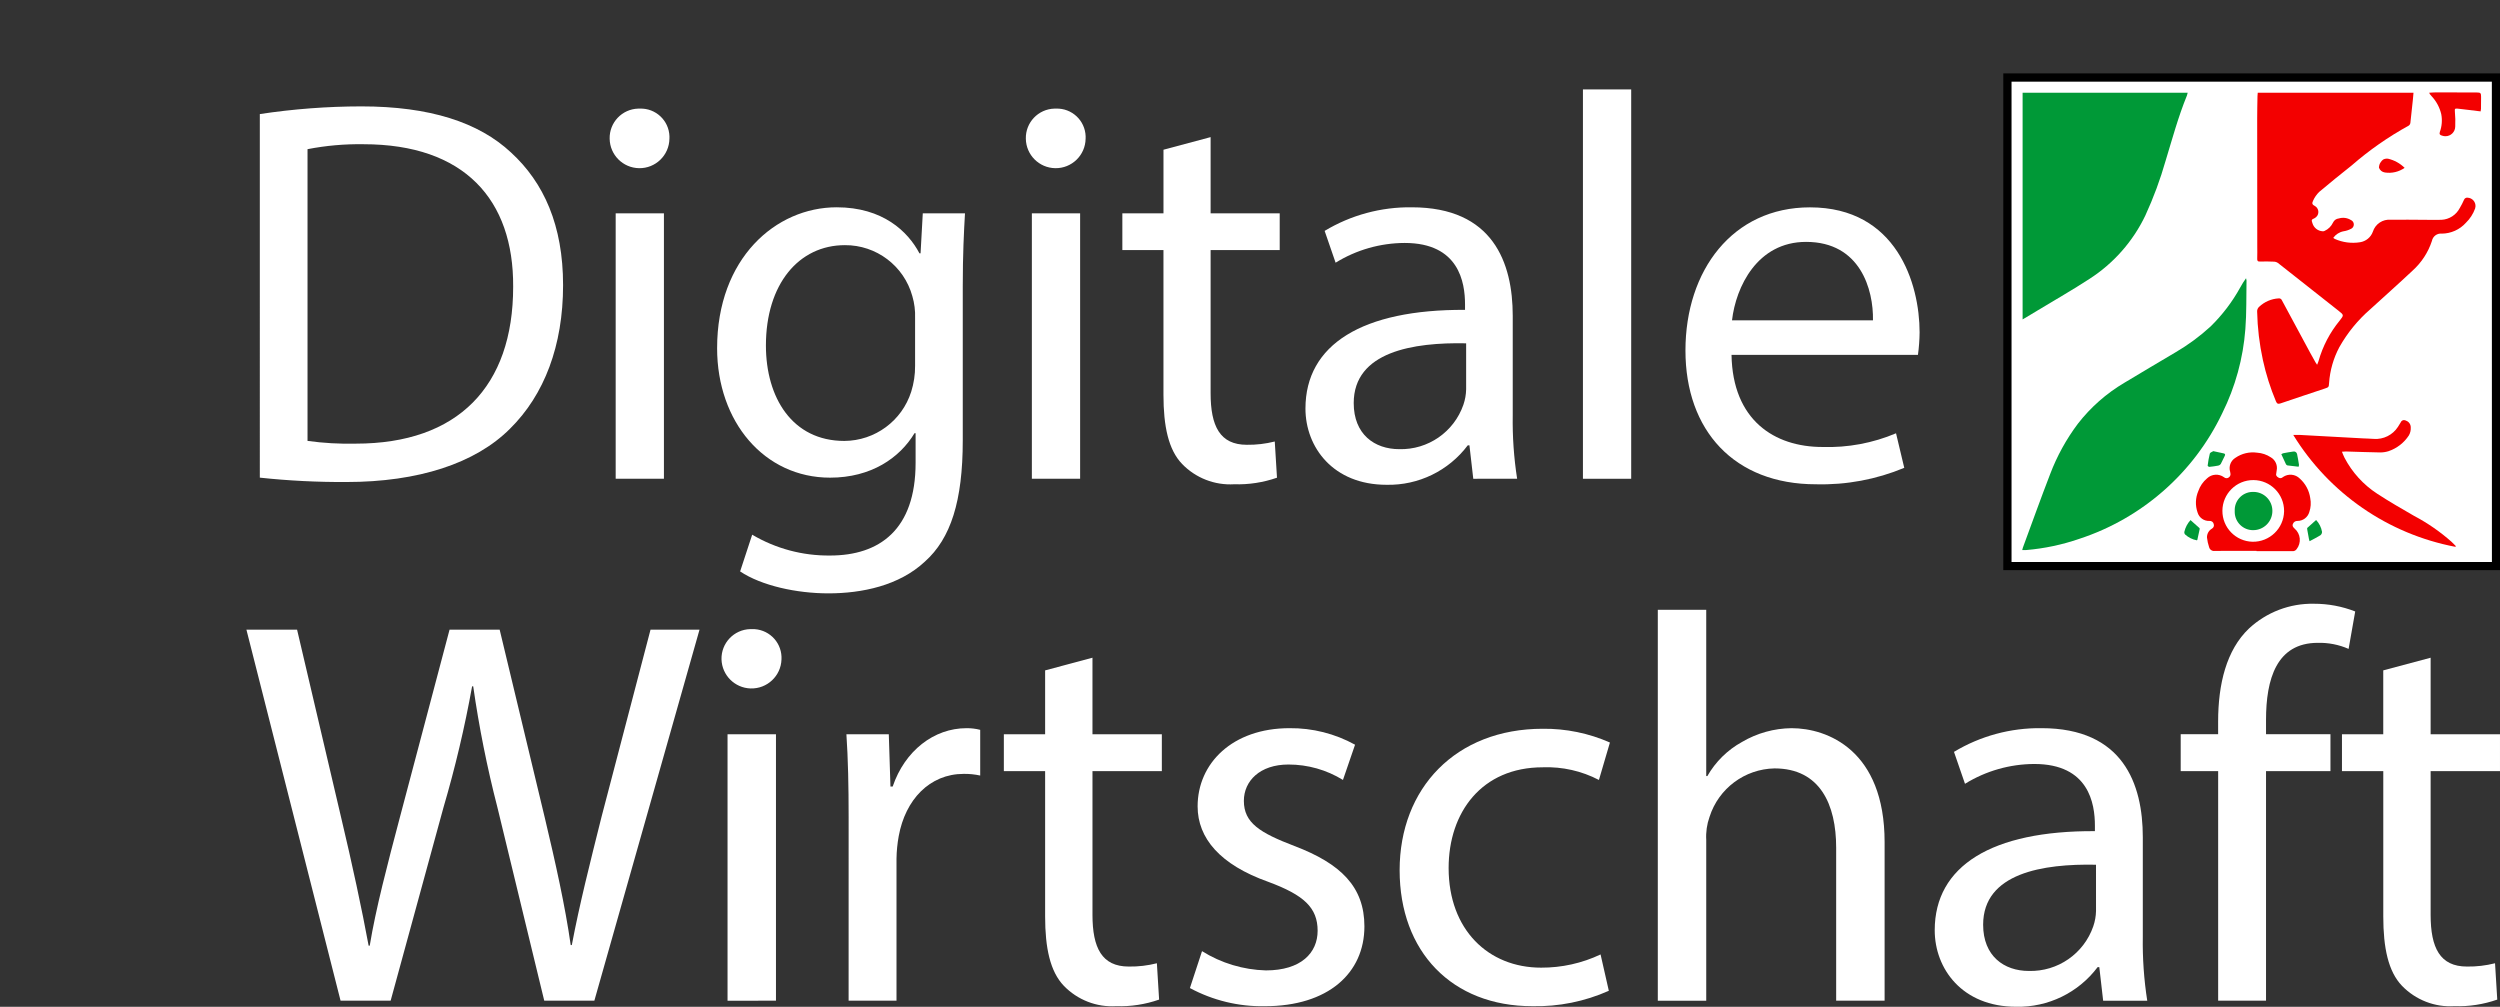
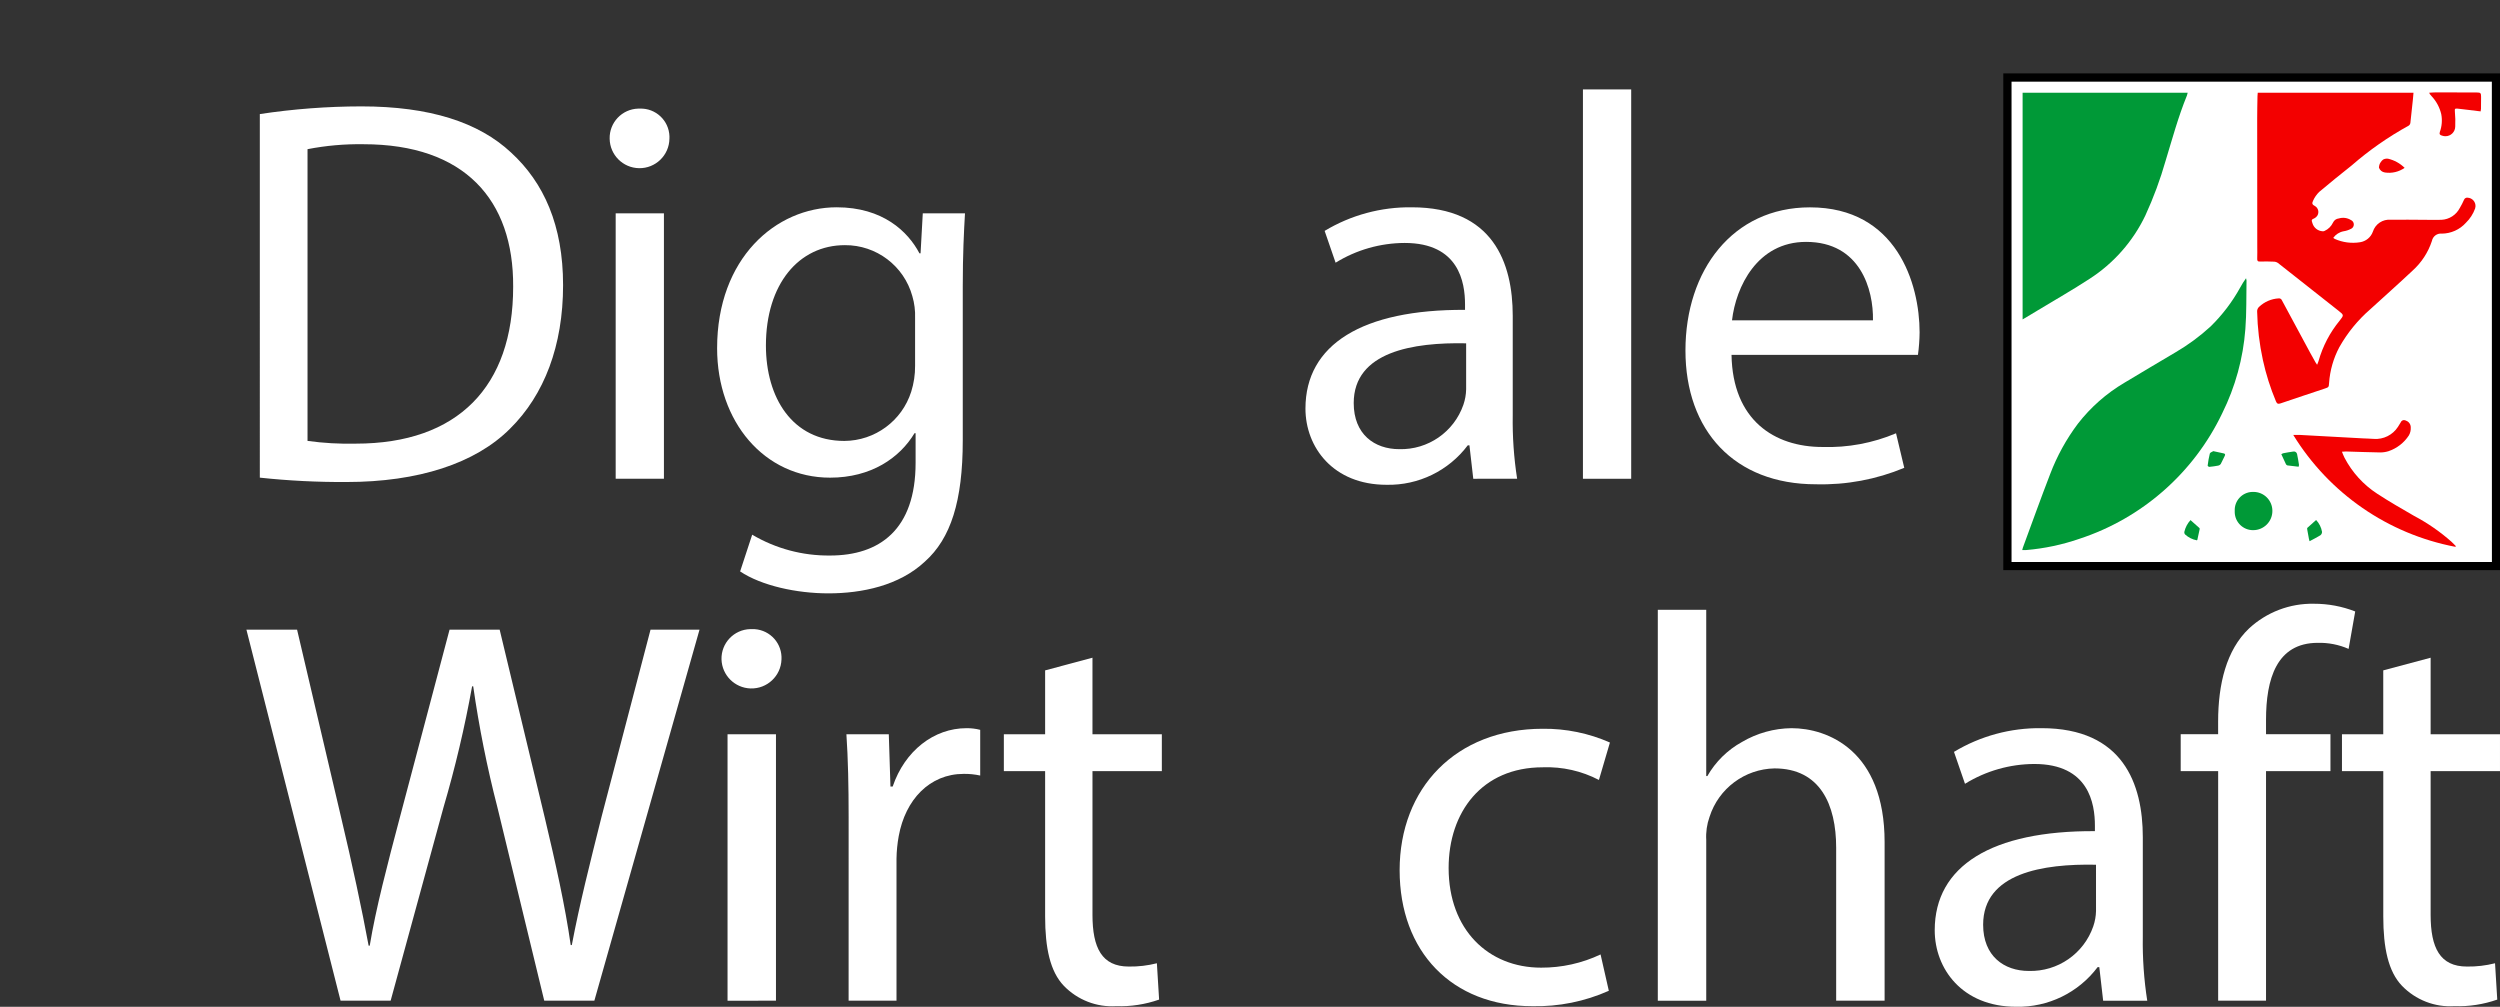
<svg xmlns="http://www.w3.org/2000/svg" id="b" data-name="Ebene 2" width="337.572" height="135.944" viewBox="0 0 337.572 135.944">
  <rect x="0" y="0" width="337.572" height="135.944" fill="#333333" stroke="none" />
  <g id="c" data-name="Ebene 1">
    <g id="d" data-name="Gruppe 2185">
      <g id="e" data-name="Gruppe 1754">
        <rect id="f" data-name="Rechteck 1104" x="270.922" y="10.702" width="66.133" height="65.694" fill="#fff" />
        <path id="g" data-name="Pfad 2096" d="M270.503,9.913V76.982h67.069V9.913h-67.069Zm1.131,65.969h-.018V11.028h64.855c0,21.133,0,43.736,.009,64.859-10.717-.006-53.643-.007-64.846-.005h0Z" />
        <g id="h" data-name="Gruppe 1752">
          <path id="i" data-name="Pfad 2097" d="M312.877,49.254c.089-.229,.155-.358,.191-.494,.565-2.006,1.54-3.872,2.865-5.481,.57-.724,.574-.734-.15-1.307-2.725-2.157-5.453-4.309-8.185-6.456-.16-.114-.35-.178-.546-.184-.625-.027-1.252-.037-1.876-.015-.324,.012-.4-.1-.386-.4,.021-.547,.007-1.1,.006-1.643-.005-5.768-.008-11.535-.011-17.3,0-.995,.025-1.988,.041-2.983,0-.142,.021-.285,.035-.473h21.032c-.031,.343-.054,.646-.085,.949-.108,1.032-.21,2.065-.334,3.1-.015,.154-.094,.296-.217,.39-2.764,1.518-5.357,3.328-7.735,5.4-1.466,1.172-2.936,2.341-4.365,3.557-.348,.341-.628,.745-.825,1.19-.188,.369-.11,.538,.267,.726,.441,.27,.579,.846,.309,1.287-.092,.15-.224,.271-.381,.349-.437,.186-.431,.236-.272,.7,.185,.594,.715,1.015,1.336,1.059,.099,.017,.201,.002,.291-.043,.502-.228,.907-.627,1.142-1.125,.142-.314,.442-.528,.785-.559,.554-.169,1.154-.088,1.643,.221,.327,.149,.471,.535,.321,.861-.067,.146-.186,.263-.333,.327-.315,.163-.655,.273-1.006,.325-.557,.109-1.052,.428-1.381,.891,.066,.055,.137,.103,.213,.142,1.067,.474,2.247,.629,3.4,.447,.798-.119,1.466-.667,1.738-1.427,.33-1.042,1.341-1.713,2.429-1.613,1.552-.023,3.1,.005,4.657,.011,.726,0,1.453,.022,2.177,0,1.052-.052,1.997-.662,2.477-1.6,.212-.354,.402-.721,.567-1.1,.075-.204,.286-.325,.5-.288,.617,.036,1.088,.565,1.052,1.182-.005,.095-.023,.189-.052,.279-.263,.728-.687,1.386-1.242,1.925-.83,.924-2.01,1.456-3.252,1.466-.637-.071-1.221,.362-1.339,.992-.505,1.538-1.404,2.917-2.608,4-1.871,1.761-3.795,3.464-5.69,5.2-1.686,1.457-3.107,3.195-4.2,5.136-.795,1.493-1.267,3.136-1.385,4.823-.042,.58-.038,.587-.587,.77-1.988,.666-3.981,1.319-5.965,2-.345,.119-.49,.04-.624-.277-.756-1.801-1.346-3.668-1.762-5.576-.469-2.151-.729-4.341-.777-6.542-.014-.247,.087-.487,.274-.65,.713-.673,1.64-1.074,2.619-1.132,.199-.032,.393,.083,.46,.273,1.267,2.362,2.537,4.721,3.812,7.076,.228,.423,.463,.841,.7,1.26,.051,.1,.118,.185,.232,.354Z" fill="#f30000" />
-           <path id="j" data-name="Pfad 2098" d="M304.694,74.382c-1.877,0-3.754-.01-5.631,.009-.343,.054-.671-.157-.765-.491-.145-.429-.244-.873-.293-1.323-.011-.494,.248-.954,.677-1.2,.224-.125,.322-.397,.228-.636-.063-.26-.311-.432-.577-.4-.734,.034-1.396-.44-1.6-1.146-.327-.94-.292-1.967,.1-2.882,.23-.67,.639-1.265,1.182-1.72,.623-.595,1.582-.661,2.281-.157,.178,.17,.454,.185,.65,.035,.192-.128,.281-.365,.219-.587-.01-.056-.014-.111-.028-.165-.23-.72,.061-1.505,.706-1.9,.856-.59,1.902-.837,2.931-.693,.661,.044,1.3,.259,1.852,.626,.62,.362,.938,1.08,.789,1.782-.009,.122-.026,.244-.051,.364-.093,.286,.054,.447,.271,.578,.196,.143,.468,.116,.633-.062,.709-.488,1.666-.4,2.273,.21,.765,.684,1.264,1.617,1.407,2.634,.125,.628,.082,1.278-.126,1.884-.204,.714-.858,1.204-1.6,1.2-.277-.015-.53,.156-.62,.418-.113,.282,.053,.439,.226,.606,.833,.706,.953,1.947,.272,2.8-.139,.193-.375,.292-.611,.256h-4.794v-.04Zm3.724-5.374c.01-2.3-1.846-4.173-4.146-4.184-2.3-.01-4.173,1.846-4.184,4.146-.01,2.268,1.796,4.127,4.063,4.182,2.314,.042,4.224-1.8,4.267-4.114,0-.01,0-.02,0-.03h0Z" fill="#f30000" />
          <path id="k" data-name="Pfad 2099" d="M331.547,73.838c-9.097-1.735-17.044-7.22-21.892-15.111,.358,0,.619-.012,.877,0,2.843,.153,5.687,.309,8.53,.466,.49,.026,.982,.03,1.471,.071,1.302,.095,2.553-.529,3.26-1.627,.134-.193,.258-.394,.371-.6,.088-.247,.359-.375,.606-.287,.033,.012,.065,.027,.094,.046,.399,.13,.667,.506,.657,.926,.022,.375-.067,.749-.255,1.074-.655,1-1.626,1.751-2.759,2.132-.362,.11-.739,.166-1.117,.165-1.54-.025-3.081-.085-4.621-.129-.151,0-.3,.017-.54,.032,.13,.309,.219,.568,.344,.807,1.029,1.974,2.549,3.648,4.415,4.861,1.623,1.063,3.31,2.032,4.99,3,1.819,.959,3.516,2.134,5.054,3.5,.2,.188,.387,.384,.58,.576l-.065,.098Z" fill="#f30000" />
          <path id="l" data-name="Pfad 2100" d="M328.011,12.522c.344-.019,.643-.048,.942-.048,1.821,0,3.642,0,5.464,.014,.538,0,.6,.073,.6,.6s0,1.073-.012,1.608c-.01,.115-.026,.23-.049,.344l-1.643-.2c-.487-.059-.974-.127-1.462-.173-.381-.036-.4,.03-.371,.413,.063,.665,.078,1.333,.047,2-.003,.73-.597,1.318-1.327,1.315-.154,0-.306-.028-.45-.081-.276-.067-.4-.187-.3-.5,.279-.77,.345-1.601,.189-2.405-.214-.906-.663-1.74-1.3-2.419-.082-.092-.162-.184-.238-.281-.036-.059-.066-.122-.09-.187Z" fill="#f30000" />
          <path id="m" data-name="Pfad 2101" d="M324.694,22.663c-.774,.546-1.73,.771-2.666,.627-.366-.049-.674-.298-.8-.645,.005-.453,.234-.875,.612-1.125,.191-.086,.403-.118,.611-.092,.847,.197,1.623,.624,2.243,1.235Z" fill="#f30000" />
        </g>
        <g id="n" data-name="Gruppe 1753">
          <path id="o" data-name="Pfad 2102" d="M273.11,43.133V12.524h22.29c-.027,.125-.06,.249-.1,.371-1.172,2.865-1.977,5.85-2.877,8.8-.722,2.533-1.637,5.007-2.738,7.4-1.672,3.501-4.286,6.467-7.549,8.566-2.262,1.475-4.613,2.815-6.924,4.213-.669,.403-1.339,.802-2.102,1.259Z" fill="#009937" />
          <path id="p" data-name="Pfad 2103" d="M273.058,74.27c.04-.145,.054-.231,.085-.313,1.224-3.316,2.413-6.645,3.688-9.942,.924-2.437,2.187-4.731,3.754-6.814,1.72-2.212,3.841-4.08,6.252-5.507,2.307-1.407,4.648-2.755,6.965-4.147,1.679-.983,3.249-2.142,4.683-3.456,1.592-1.556,2.947-3.338,4.02-5.288,.232-.428,.491-.841,.777-1.235,.033,.097,.054,.198,.064,.3-.042,2.189,.015,4.385-.156,6.564-.298,3.95-1.357,7.805-3.117,11.353-3.846,8.064-10.829,14.2-19.32,16.978-2.302,.792-4.692,1.298-7.117,1.506-.177,.015-.354,.001-.578,.001Z" fill="#009937" />
          <path id="q" data-name="Pfad 2104" d="M298.861,60.918c.521,.114,.955,.208,1.388,.3,.226,.049,.251,.163,.145,.364-.187,.351-.337,.725-.531,1.073-.076,.11-.191,.186-.322,.212-.4,.078-.811,.135-1.219,.174-.072,.006-.231-.12-.224-.166,.063-.55,.16-1.096,.293-1.634,.043-.146,.328-.23,.47-.323Z" fill="#009937" />
          <path id="r" data-name="Pfad 2105" d="M295.78,70.228c.417,.369,.807,.711,1.193,1.059,.036,.037,.054,.089,.049,.141-.1,.487-.208,.972-.316,1.459,0,.018-.026,.035-.056,.074-.598-.107-1.153-.383-1.6-.794-.085-.099-.122-.232-.1-.361,.137-.588,.423-1.132,.83-1.578Z" fill="#009937" />
          <path id="s" data-name="Pfad 2106" d="M312.741,70.213c.418,.443,.697,1,.8,1.6,.004,.182-.079,.355-.223,.466-.455,.286-.944,.521-1.464,.8-.043-.168-.069-.249-.085-.332-.075-.4-.152-.8-.22-1.208-.015-.088-.035-.221,.012-.266,.37-.343,.753-.676,1.18-1.06Z" fill="#009937" />
          <path id="t" data-name="Pfad 2107" d="M310.379,63.021c-.532-.059-1.026-.109-1.516-.177-.088-.027-.161-.09-.2-.173-.208-.428-.4-.865-.619-1.34,.084-.057,.176-.102,.273-.132,.437-.085,.875-.165,1.315-.223,.232-.062,.469,.075,.531,.307,.003,.009,.005,.019,.007,.028,.1,.476,.183,.958,.257,1.439,0,.093-.016,.184-.048,.271Z" fill="#009937" />
          <path id="u" data-name="Pfad 2108" d="M301.754,68.986c-.064-1.352,.981-2.499,2.332-2.562,.062-.003,.123-.003,.185-.002,1.412-.006,2.56,1.134,2.566,2.546,0,.01,0,.02,0,.03-.002,1.427-1.156,2.584-2.583,2.588-1.366,.017-2.486-1.077-2.503-2.443,0-.052,0-.105,.003-.157Z" fill="#009937" />
        </g>
      </g>
      <g id="v" data-name="Gruppe 1755">
        <path id="w" data-name="Pfad 2109" d="M35.083,15.403c4.534-.686,9.114-1.033,13.7-1.038,9.255,0,15.846,2.149,20.213,6.221,4.443,4.072,7.035,9.849,7.035,17.919,0,8.145-2.518,14.81-7.182,19.4-4.666,4.666-12.367,7.182-22.066,7.182-3.908,.022-7.814-.174-11.7-.59V15.403Zm6.442,44.131c2.158,.298,4.336,.422,6.514,.371,13.773,0,21.253-7.7,21.253-21.178,.074-11.774-6.59-19.252-20.215-19.252-2.534-.04-5.065,.184-7.552,.667V59.534Z" fill="#fff" />
        <path id="x" data-name="Pfad 2110" d="M90.391,18.738c-.035,2.229-1.871,4.007-4.099,3.971-2.179-.035-3.937-1.793-3.971-3.971-.057-2.192,1.674-4.016,3.866-4.073,.069-.002,.137-.002,.206,0,2.135-.075,3.927,1.596,4.002,3.731,.004,.114,.003,.228-.003,.342Zm-7.257,45.909V28.808h6.515v35.839h-6.515Z" fill="#fff" />
        <path id="y" data-name="Pfad 2111" d="M130.301,28.808c-.148,2.591-.3,5.48-.3,9.847v20.809c0,8.218-1.63,13.254-5.11,16.364-3.48,3.258-8.515,4.293-13.032,4.293-4.3,0-9.035-1.036-11.921-2.961l1.628-4.962c3.181,1.882,6.818,2.855,10.514,2.814,6.664,0,11.552-3.48,11.552-12.514v-4h-.148c-2,3.332-5.85,6-11.4,6-8.885,0-15.253-7.554-15.253-17.476,0-12.143,7.922-19.031,16.143-19.031,6.22,0,9.625,3.259,11.181,6.221h.147l.3-5.406,5.699,.002Zm-6.738,14.143c.037-1.001-.088-2.002-.371-2.963-1.131-4.09-4.865-6.913-9.108-6.885-6.22,0-10.663,5.257-10.663,13.551,0,7.034,3.556,12.884,10.589,12.884,4.14-.022,7.791-2.716,9.035-6.664,.353-1.126,.528-2.299,.518-3.479v-6.444Z" fill="#fff" />
-         <path id="z" data-name="Pfad 2112" d="M146.588,18.738c-.035,2.229-1.871,4.007-4.099,3.971-2.179-.035-3.937-1.793-3.971-3.971-.057-2.192,1.674-4.016,3.866-4.073,.069-.002,.137-.002,.206,0,2.135-.075,3.927,1.596,4.002,3.731,.004,.114,.003,.228-.003,.342Zm-7.257,45.909V28.808h6.516v35.839h-6.516Z" fill="#fff" />
-         <path id="aa" data-name="Pfad 2113" d="M163.467,18.515v10.293h9.33v4.961h-9.33v19.329c0,4.444,1.26,6.961,4.887,6.961,1.273,.018,2.542-.131,3.776-.444l.3,4.888c-1.854,.648-3.812,.949-5.776,.887-2.632,.158-5.202-.843-7.035-2.739-1.851-1.925-2.518-5.109-2.518-9.329v-19.553h-5.551v-4.961h5.553v-8.59l6.364-1.703Z" fill="#fff" />
        <path id="ab" data-name="Pfad 2114" d="M198.934,64.647l-.518-4.517h-.223c-2.582,3.438-6.661,5.422-10.96,5.331-7.257,0-10.959-5.11-10.959-10.293,0-8.663,7.7-13.4,21.547-13.328v-.741c0-2.962-.814-8.293-8.144-8.293-3.297,.01-6.527,.933-9.332,2.666l-1.481-4.295c3.551-2.138,7.629-3.241,11.774-3.185,10.96,0,13.625,7.479,13.625,14.662v13.4c-.047,2.875,.151,5.748,.593,8.589l-5.922,.004Zm-.963-18.289c-7.109-.148-15.18,1.111-15.18,8.071,0,4.222,2.814,6.22,6.146,6.22,3.888,.104,7.394-2.324,8.665-6,.23-.668,.355-1.368,.37-2.075v-6.216Z" fill="#fff" />
        <path id="ac" data-name="Pfad 2115" d="M213.742,12.074h6.516v52.573h-6.516V12.074Z" fill="#fff" />
        <path id="ad" data-name="Pfad 2116" d="M233.805,47.916c.148,8.812,5.776,12.44,12.291,12.44,3.403,.107,6.788-.524,9.923-1.851l1.111,4.665c-3.773,1.572-7.835,2.329-11.921,2.222-11.034,0-17.624-7.257-17.624-18.068s6.368-19.326,16.808-19.326c11.7,0,14.809,10.294,14.809,16.884-.011,1.015-.085,2.029-.223,3.035h-25.174Zm19.1-4.665c.074-4.146-1.7-10.589-9.033-10.589-6.59,0-9.479,6.071-10,10.589h19.033Z" fill="#fff" />
        <path id="ae" data-name="Pfad 2117" d="M45.986,135.122l-12.712-50.1h6.84l5.945,25.347c1.487,6.245,2.825,12.489,3.717,17.321h.15c.818-4.981,2.378-10.926,4.088-17.394l6.69-25.274h6.765l6.1,25.421c1.412,5.948,2.749,11.9,3.494,17.172h.148c1.039-5.5,2.452-11.076,4.014-17.319l6.616-25.274h6.615l-14.2,50.1h-6.766l-6.321-26.092c-1.391-5.386-2.483-10.846-3.27-16.353h-.15c-.995,5.516-2.285,10.975-3.865,16.353l-7.135,26.092h-6.763Z" fill="#fff" />
        <path id="af" data-name="Pfad 2118" d="M105.524,89.038c-.07,2.237-1.941,3.993-4.178,3.922-2.138-.067-3.855-1.785-3.922-3.922-.058-2.2,1.678-4.031,3.878-4.089,.07-.002,.14-.002,.21,0,2.144-.074,3.941,1.604,4.015,3.748,.004,.114,.003,.227-.003,.341Zm-7.285,46.087v-35.98h6.54v35.977l-6.54,.003Z" fill="#fff" />
        <path id="ag" data-name="Pfad 2119" d="M114.59,110.368c0-4.236-.075-7.878-.3-11.223h5.724l.223,7.061h.3c1.637-4.832,5.575-7.88,9.961-7.88,.627-.008,1.251,.067,1.858,.224v6.17c-.732-.16-1.481-.235-2.23-.224-4.609,0-7.88,3.494-8.772,8.4-.184,1.006-.285,2.026-.3,3.049v19.178h-6.467l.003-24.755Z" fill="#fff" />
        <path id="ah" data-name="Pfad 2120" d="M147.515,88.811v10.334h9.367v4.98h-9.366v19.4c0,4.462,1.264,6.987,4.907,6.987,1.277,.019,2.552-.131,3.79-.445l.3,4.907c-1.862,.652-3.828,.954-5.8,.891-2.642,.159-5.222-.846-7.062-2.749-1.858-1.933-2.528-5.129-2.528-9.366v-19.625h-5.574v-4.98h5.574v-8.624l6.392-1.71Z" fill="#fff" />
-         <path id="ai" data-name="Pfad 2121" d="M162.308,128.433c2.591,1.62,5.568,2.517,8.623,2.6,4.757,0,6.987-2.379,6.987-5.352,0-3.122-1.858-4.832-6.69-6.617-6.467-2.3-9.515-5.872-9.515-10.183,0-5.8,4.682-10.556,12.414-10.556,3.091-.03,6.138,.738,8.845,2.232l-1.634,4.757c-2.212-1.363-4.76-2.084-7.359-2.082-3.865,0-6.021,2.23-6.021,4.906,0,2.974,2.155,4.312,6.837,6.1,6.245,2.378,9.44,5.5,9.44,10.852,0,6.319-4.906,10.778-13.453,10.778-3.525,.065-7.007-.78-10.11-2.452l1.636-4.983Z" fill="#fff" />
        <path id="aj" data-name="Pfad 2122" d="M217.237,133.785c-3.248,1.447-6.777,2.157-10.332,2.08-10.852,0-17.915-7.358-17.915-18.36,0-11.075,7.582-19.1,19.328-19.1,3.121-.035,6.213,.599,9.068,1.858l-1.486,5.055c-2.336-1.219-4.949-1.808-7.582-1.71-8.253,0-12.712,6.095-12.712,13.6,0,8.324,5.352,13.454,12.489,13.454,2.776,.012,5.519-.597,8.028-1.784l1.114,4.907Z" fill="#fff" />
        <path id="ak" data-name="Pfad 2123" d="M223.851,82.345h6.54v22.448h.15c1.107-1.937,2.727-3.532,4.682-4.608,2.029-1.194,4.336-1.835,6.69-1.86,4.833,0,12.563,2.974,12.563,15.388v21.409h-6.541v-20.665c0-5.8-2.157-10.7-8.326-10.7-4.023,.079-7.549,2.71-8.771,6.543-.357,1-.509,2.062-.447,3.122v21.706h-6.54v-52.783Z" fill="#fff" />
        <path id="al" data-name="Pfad 2124" d="M283.986,135.123l-.52-4.535h-.223c-2.591,3.452-6.685,5.444-11,5.353-7.285,0-11-5.13-11-10.333,0-8.7,7.73-13.455,21.63-13.38v-.745c0-2.973-.818-8.324-8.176-8.324-3.309,.01-6.551,.936-9.366,2.676l-1.487-4.312c3.565-2.147,7.659-3.255,11.82-3.2,11,0,13.677,7.509,13.677,14.72v13.461c-.046,2.886,.155,5.771,.6,8.623l-5.955-.004Zm-.965-18.36c-7.137-.15-15.24,1.115-15.24,8.1,0,4.238,2.825,6.243,6.17,6.243,3.903,.105,7.423-2.331,8.7-6.021,.231-.67,.357-1.372,.372-2.081l-.002-6.241Z" fill="#fff" />
        <path id="am" data-name="Pfad 2125" d="M299.515,135.122v-31h-5.058v-4.98h5.054v-1.71c0-5.054,1.115-9.664,4.162-12.562,2.379-2.211,5.525-3.411,8.772-3.346,1.907-.006,3.799,.347,5.575,1.041l-.892,5.055c-1.311-.575-2.732-.854-4.163-.818-5.574,0-6.987,4.906-6.987,10.406v1.934h8.7v4.98h-8.7v31h-6.463Z" fill="#fff" />
        <path id="an" data-name="Pfad 2126" d="M328.205,88.811v10.334h9.366v4.98h-9.366v19.4c0,4.462,1.264,6.987,4.907,6.987,1.277,.019,2.552-.131,3.79-.445l.3,4.907c-1.862,.652-3.828,.954-5.8,.891-2.642,.159-5.222-.846-7.062-2.749-1.858-1.933-2.528-5.129-2.528-9.366v-19.625h-5.579v-4.98h5.575v-8.624l6.397-1.71Z" fill="#fff" />
      </g>
    </g>
  </g>
</svg>